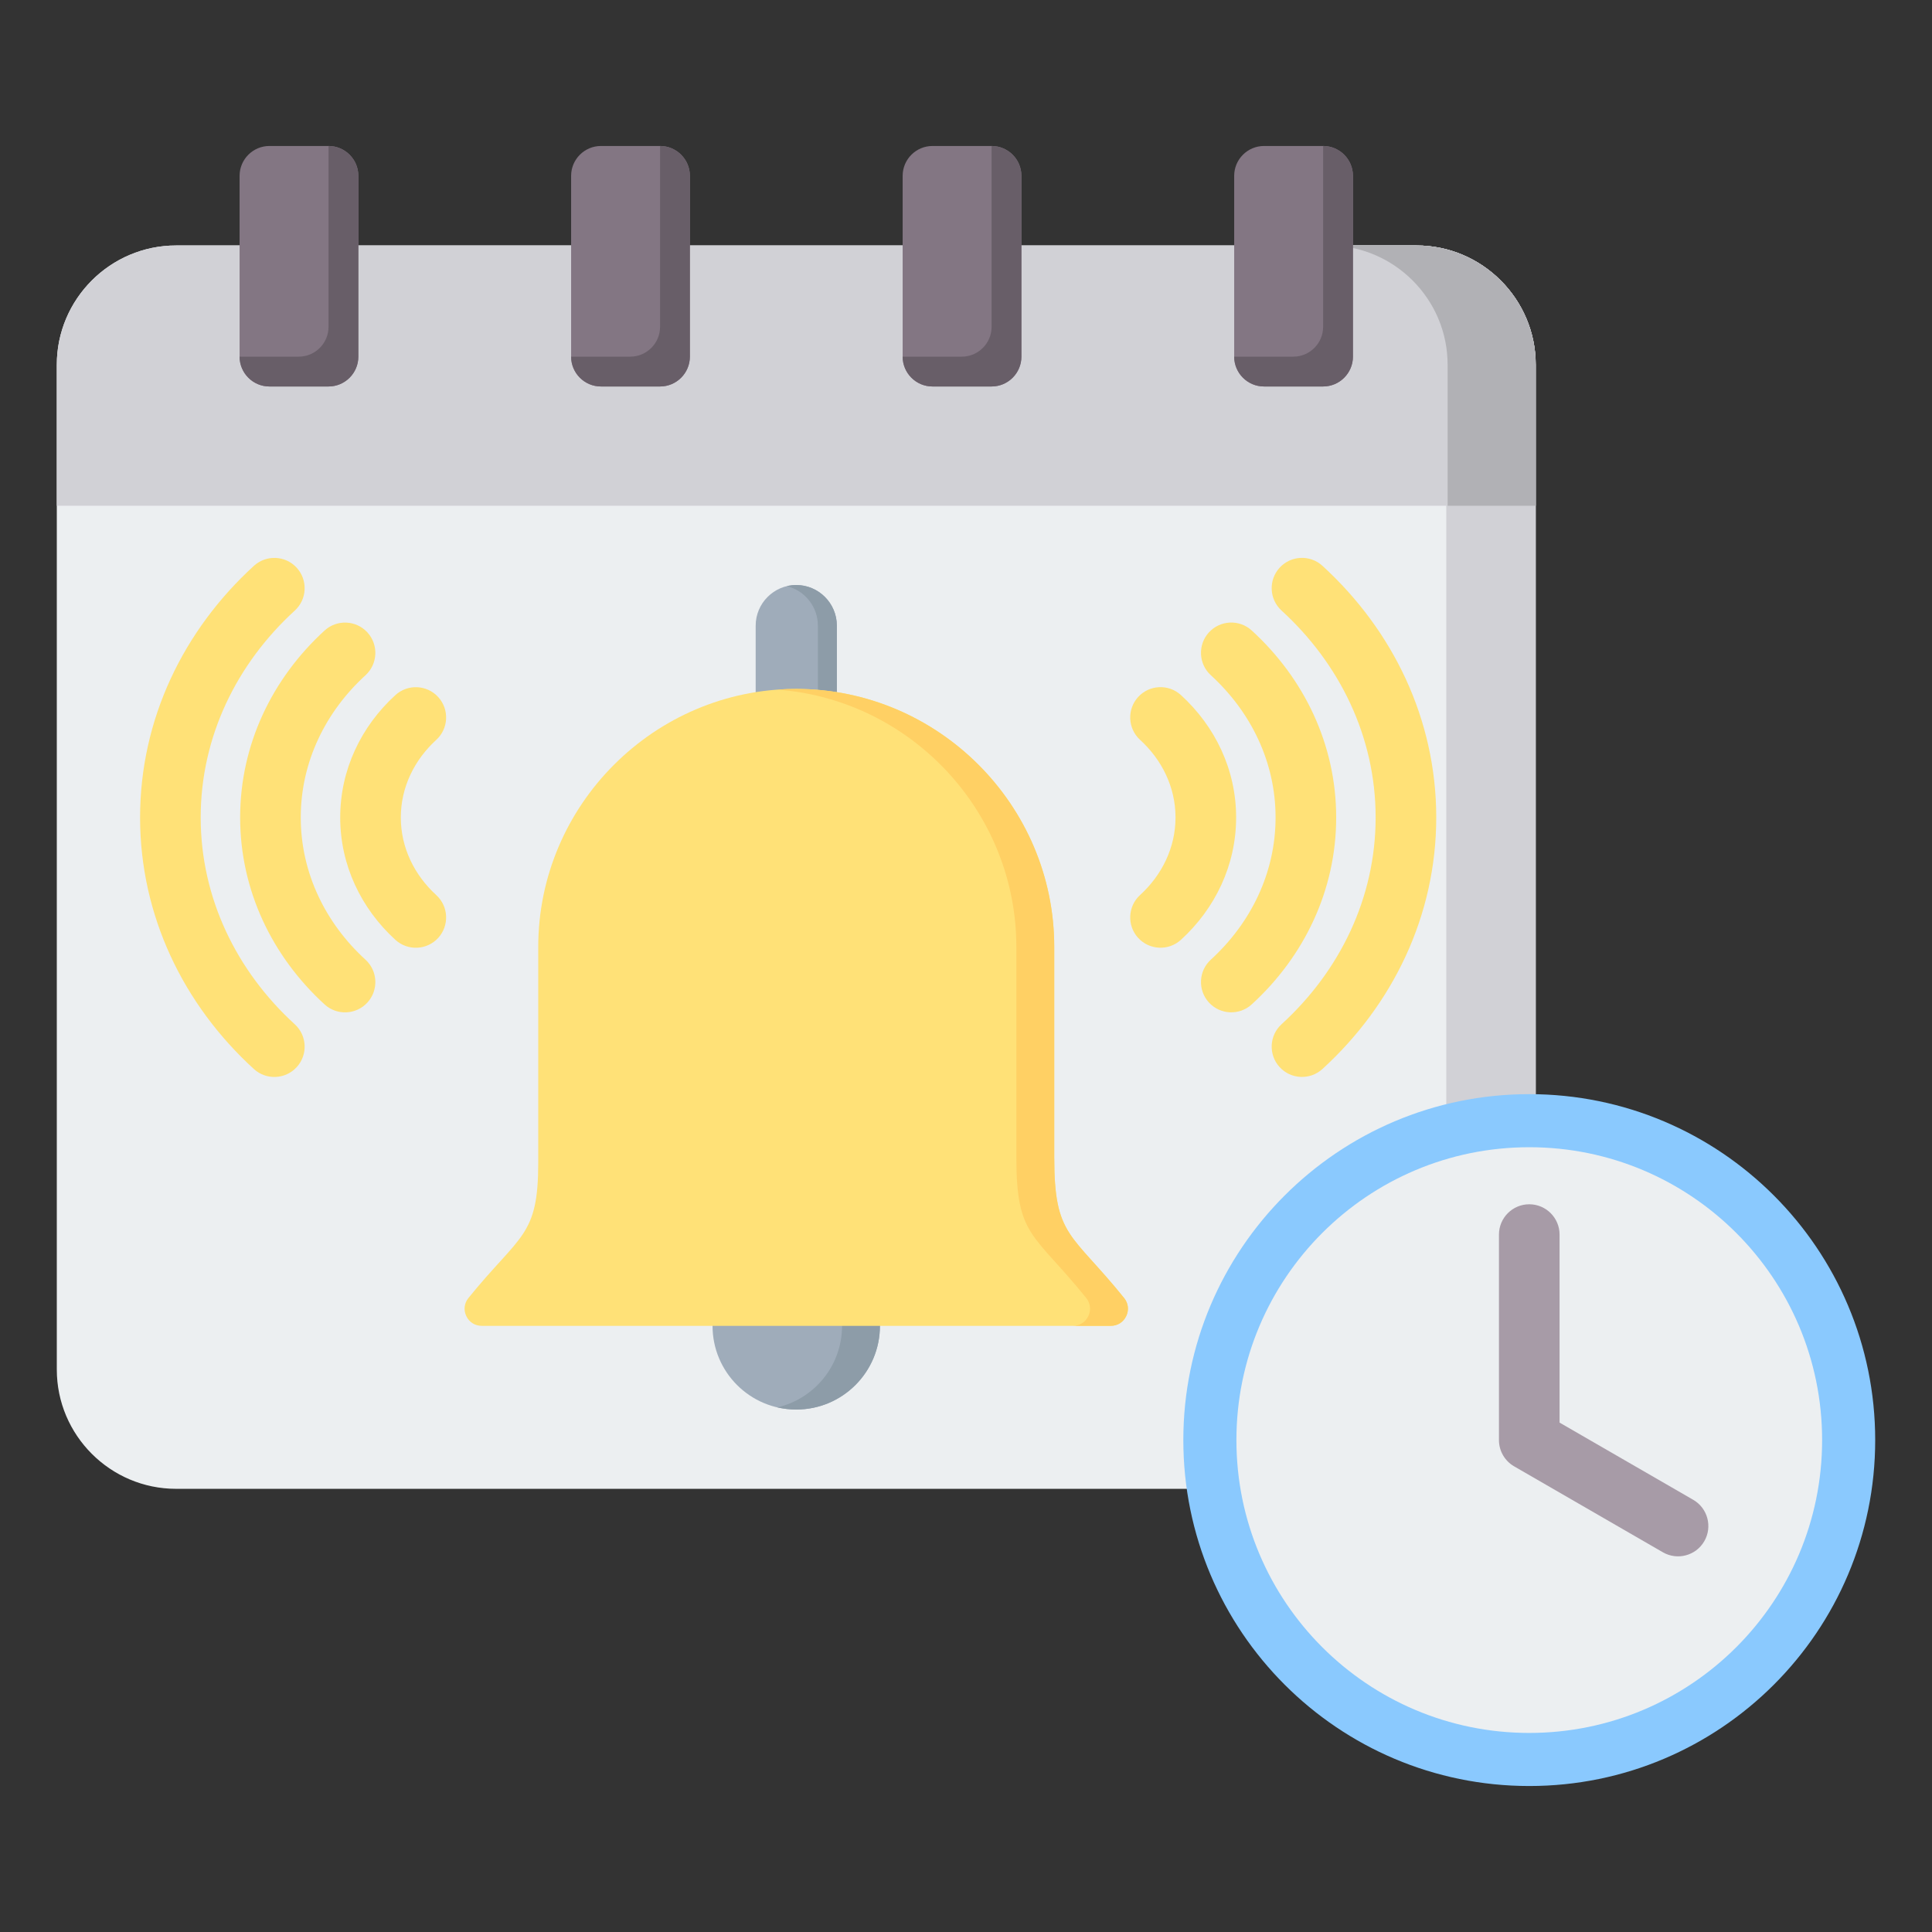
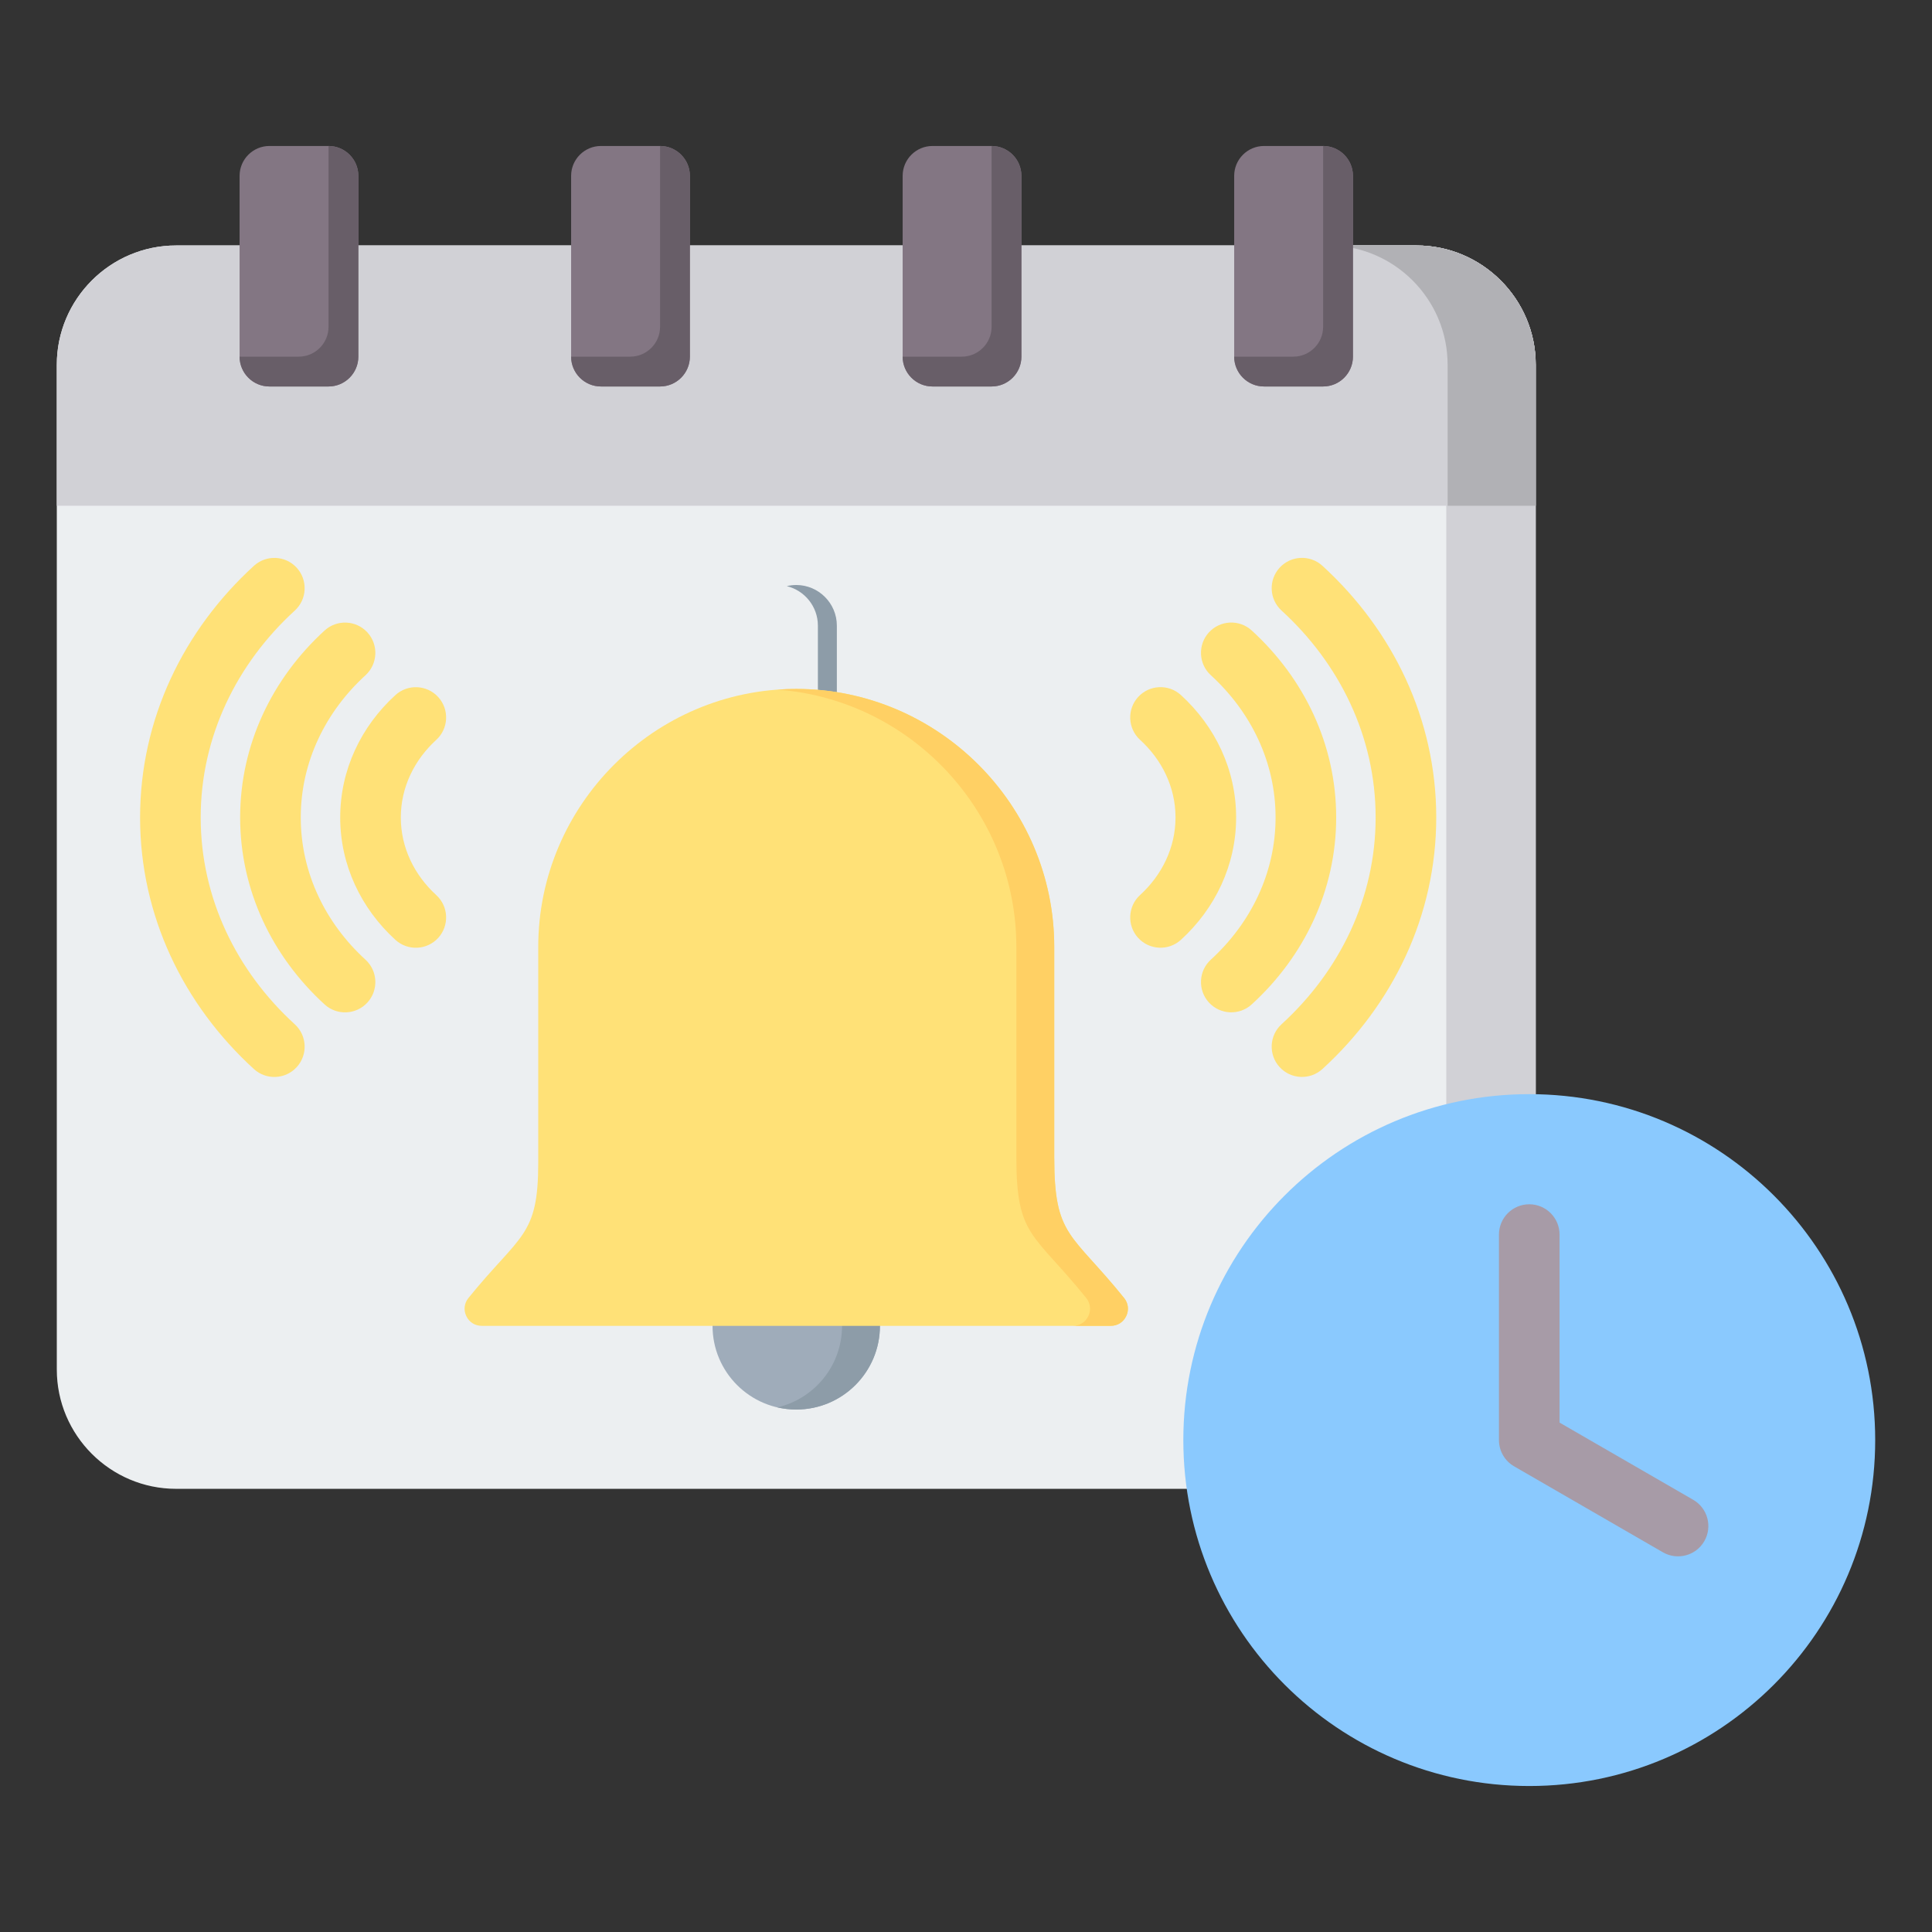
<svg xmlns="http://www.w3.org/2000/svg" clip-rule="evenodd" fill-rule="evenodd" stroke-linejoin="round" stroke-miterlimit="2" viewBox="0 0 510 510">
  <rect x="0" y="0" width="510" height="510" fill="#333333" stroke="none" />
  <g>
    <g>
      <path d="m405.394 96.279v217.576c0 8.671-3.09 16.132-9.221 22.263l-47.673 47.673c-6.131 6.131-13.593 9.221-22.263 9.221h-279.759c-17.34 0-31.484-14.142-31.484-31.484v-265.249c0-17.34 14.144-31.483 31.484-31.483h327.432c17.341 0 31.484 14.143 31.484 31.483z" fill="#eceff1" />
      <path d="m381.781 96.279v254.232l14.392-14.393c6.131-6.131 9.221-13.592 9.221-22.263v-217.576c0-17.34-14.143-31.483-31.484-31.483h-23.613c2.35 0 4.641.259 6.846.751 14.068 3.14 24.638 15.742 24.638 30.732z" fill="#d1d1d6" />
      <path d="m14.994 133.505h390.4v-37.226c0-17.34-14.143-31.483-31.484-31.483h-327.432c-17.34 0-31.484 14.143-31.484 31.483z" fill="#d1d1d6" />
      <path d="m382.135 133.505v-37.226c0-17.34-14.143-31.483-31.484-31.483h23.259c17.341 0 31.484 14.143 31.484 31.483v37.226z" fill="#b1b1b5" />
      <path d="m347.149 326.897c-4.335 0-7.87 3.536-7.87 7.871v55.516c3.343-1.527 6.421-3.692 9.221-6.493l47.673-47.673c2.8-2.8 4.966-5.878 6.492-9.221z" fill="#d1d1d6" />
      <path d="m381.781 350.511 14.392-14.393c2.8-2.8 4.966-5.878 6.492-9.221h-20.884z" fill="#b1b1b5" />
      <path d="m71.116 38.536h15.607c4.336 0 7.871 3.535 7.871 7.87v47.744c0 4.336-3.535 7.871-7.871 7.871h-15.607c-4.335 0-7.87-3.535-7.87-7.871v-47.744c0-4.335 3.535-7.87 7.87-7.87zm262.549 0h15.607c4.336 0 7.871 3.535 7.871 7.87v47.744c0 4.336-3.535 7.871-7.871 7.871h-15.607c-4.335 0-7.871-3.535-7.871-7.871v-47.744c0-4.335 3.536-7.87 7.871-7.87zm-87.516 0h15.607c4.335 0 7.87 3.535 7.87 7.87v47.744c0 4.336-3.535 7.871-7.87 7.871h-15.607c-4.335 0-7.871-3.535-7.871-7.871v-47.744c0-4.335 3.536-7.87 7.871-7.87zm-87.517 0h15.608c4.335 0 7.87 3.535 7.87 7.87v47.744c0 4.336-3.535 7.871-7.87 7.871h-15.608c-4.335 0-7.87-3.535-7.87-7.871v-47.744c0-4.335 3.535-7.87 7.87-7.87z" fill="#837683" />
      <path d="m325.794 94.15c0 4.336 3.536 7.871 7.871 7.871h15.607c4.336 0 7.871-3.535 7.871-7.871v-47.744c0-4.335-3.535-7.87-7.871-7.87v47.743c0 4.335-3.536 7.87-7.871 7.87zm-159.426-.001-15.606.001c0 4.336 3.535 7.871 7.87 7.871h15.608c4.335 0 7.87-3.535 7.87-7.871v-47.744c0-4.335-3.535-7.87-7.871-7.87v47.743c0 4.335-3.536 7.87-7.871 7.87zm-79.645 7.872c4.336 0 7.871-3.535 7.871-7.871v-47.744c0-4.335-3.535-7.87-7.871-7.87v47.743c0 4.335-3.536 7.87-7.871 7.87l-15.606.001c0 4.336 3.535 7.871 7.87 7.871zm175.033 0c4.335 0 7.87-3.535 7.87-7.871v-47.744c0-4.335-3.535-7.87-7.87-7.87v47.743c0 4.335-3.536 7.87-7.872 7.87l-15.606.001c0 4.336 3.536 7.871 7.871 7.871z" fill="#685e68" />
    </g>
    <g>
      <path d="m403.687 288.827c50.422 0 91.319 40.897 91.319 91.319s-40.897 91.318-91.319 91.318-91.319-40.896-91.319-91.318 40.897-91.319 91.319-91.319z" fill="#8ac9fe" />
-       <path d="m403.687 302.839c42.685 0 77.306 34.622 77.306 77.307s-34.621 77.306-77.306 77.306-77.306-34.621-77.306-77.306 34.621-77.307 77.306-77.307z" fill="#eceff1" />
      <path d="m395.687 325.899c0-4.415 3.585-8 8-8s8 3.585 8 8v49.629l35.28 20.382c3.823 2.209 5.134 7.106 2.926 10.929-2.209 3.824-7.106 5.134-10.93 2.926l-39.278-22.692c-2.474-1.429-3.998-4.07-3.998-6.927z" fill="#a79ba7" />
    </g>
    <g>
-       <path d="m210.194 154.427c5.893 0 10.714 4.821 10.714 10.715v27.272c0 5.893-4.821 10.714-10.714 10.714s-10.713-4.821-10.713-10.714v-27.272c0-5.894 4.82-10.715 10.713-10.715z" fill="#9facba" />
      <path d="m207.69 154.724c.804-.194 1.643-.297 2.504-.297 5.893 0 10.714 4.821 10.714 10.715v27.272c0 5.893-4.821 10.714-10.714 10.714-.861 0-1.7-.103-2.504-.297 4.697-1.135 8.211-5.386 8.211-10.417v-27.272c0-5.032-3.514-9.283-8.211-10.418z" fill="#8d9ca8" />
      <path d="m210.187 327.894c12.203 0 22.095 9.893 22.095 22.095 0 12.203-9.892 22.095-22.095 22.095-12.202 0-22.094-9.892-22.094-22.095 0-12.202 9.892-22.095 22.094-22.095z" fill="#9facba" />
      <path d="m205.187 328.463c1.607-.372 3.281-.569 5-.569 12.203 0 22.095 9.893 22.095 22.095 0 12.203-9.892 22.095-22.095 22.095-1.719 0-3.393-.196-5-.568 9.794-2.266 17.095-11.043 17.095-21.527 0-10.483-7.301-19.261-17.095-21.526z" fill="#8d9ca8" />
      <path d="m210.187 181.862c37.458 0 68.106 30.647 68.106 68.106v55.494c0 21.12 4.45 19.821 18.443 37.178 1.118 1.385 1.327 3.175.559 4.781-.769 1.608-2.292 2.568-4.074 2.568h-166.053c-1.783 0-3.31-.963-4.077-2.572-.767-1.61-.554-3.402.57-4.787 13.708-16.911 18.421-16.141 18.421-35.685v-56.977c0-37.459 30.647-68.106 68.105-68.106z" fill="#ffe177" />
      <path d="m205.187 182.045c1.652-.122 3.319-.183 5-.183 37.458 0 68.106 30.647 68.106 68.106v55.494c0 21.12 4.45 19.821 18.443 37.178 1.118 1.385 1.327 3.175.559 4.781-.769 1.608-2.292 2.568-4.074 2.568h-10c1.782 0 3.305-.96 4.074-2.568.768-1.606.559-3.396-.559-4.781-13.993-17.357-18.443-16.058-18.443-37.178v-55.494c0-35.778-27.959-65.342-63.106-67.923z" fill="#ffd064" />
    </g>
    <path d="m300.947 195.294c-3.259-2.979-3.487-8.044-.508-11.303s8.043-3.487 11.302-.508c9.041 8.263 14.565 19.689 14.565 32.3 0 12.589-5.524 24.038-14.565 32.3-3.259 2.979-8.323 2.751-11.302-.508s-2.751-8.323.508-11.302c5.748-5.253 9.359-12.487 9.359-20.49 0-8.018-3.611-15.236-9.359-20.489zm29.476 69.843c-3.259 2.979-8.323 2.751-11.302-.508-2.979-3.26-2.751-8.324.509-11.303 10.522-9.615 17.09-22.877 17.09-37.543 0-14.682-6.568-27.928-17.09-37.543-3.26-2.979-3.488-8.043-.509-11.302 2.979-3.26 8.043-3.488 11.302-.509 13.814 12.624 22.297 30.078 22.297 49.354 0 19.255-8.483 36.731-22.297 49.354zm7.87-103.97c-3.259-2.978-3.487-8.043-.508-11.302s8.043-3.487 11.302-.508c18.607 17.005 30.046 40.508 30.046 66.426 0 25.921-11.441 49.425-30.049 66.411-3.261 2.977-8.326 2.746-11.302-.515-2.977-3.261-2.746-8.325.515-11.302 15.311-13.976 24.836-33.266 24.836-54.594 0-21.33-9.527-40.621-24.84-54.616zm-233.922 22.325c3.26-2.978 8.324-2.751 11.303.509 2.978 3.259 2.751 8.323-.509 11.302-5.747 5.253-9.359 12.472-9.359 20.49 0 8.003 3.612 15.236 9.359 20.489 3.26 2.979 3.487 8.043.509 11.302-2.979 3.26-8.043 3.487-11.303.509-9.041-8.263-14.565-19.712-14.565-32.3 0-12.612 5.524-24.038 14.565-32.301zm-7.888 69.844c3.259 2.978 3.487 8.043.508 11.302-2.978 3.259-8.042 3.487-11.302.509-13.814-12.624-22.296-30.1-22.296-49.354 0-19.276 8.482-36.731 22.296-49.355 3.26-2.978 8.324-2.75 11.302.509 2.979 3.259 2.751 8.324-.508 11.302-10.522 9.616-17.09 22.862-17.09 37.544 0 14.665 6.568 27.927 17.09 37.543zm-29.458-103.97c3.26-2.979 8.324-2.751 11.303.508 2.978 3.26 2.75 8.324-.509 11.303-15.313 13.995-24.84 33.285-24.84 54.616 0 21.328 9.525 40.617 24.837 54.593 3.261 2.977 3.492 8.041.515 11.302s-8.041 3.492-11.302.516c-18.609-16.987-30.05-40.491-30.05-66.411 0-25.919 11.439-49.422 30.046-66.427z" fill="#ffe177" />
  </g>
</svg>